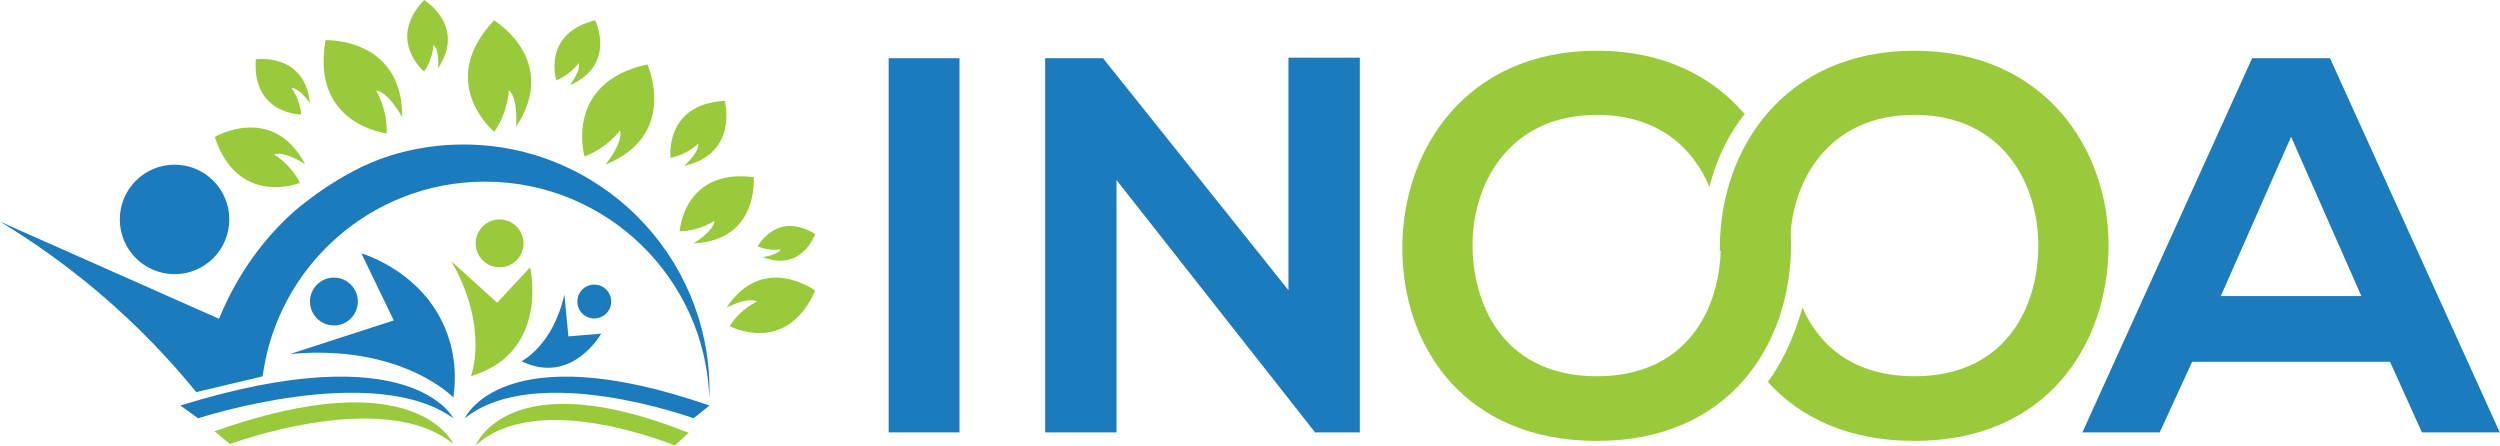
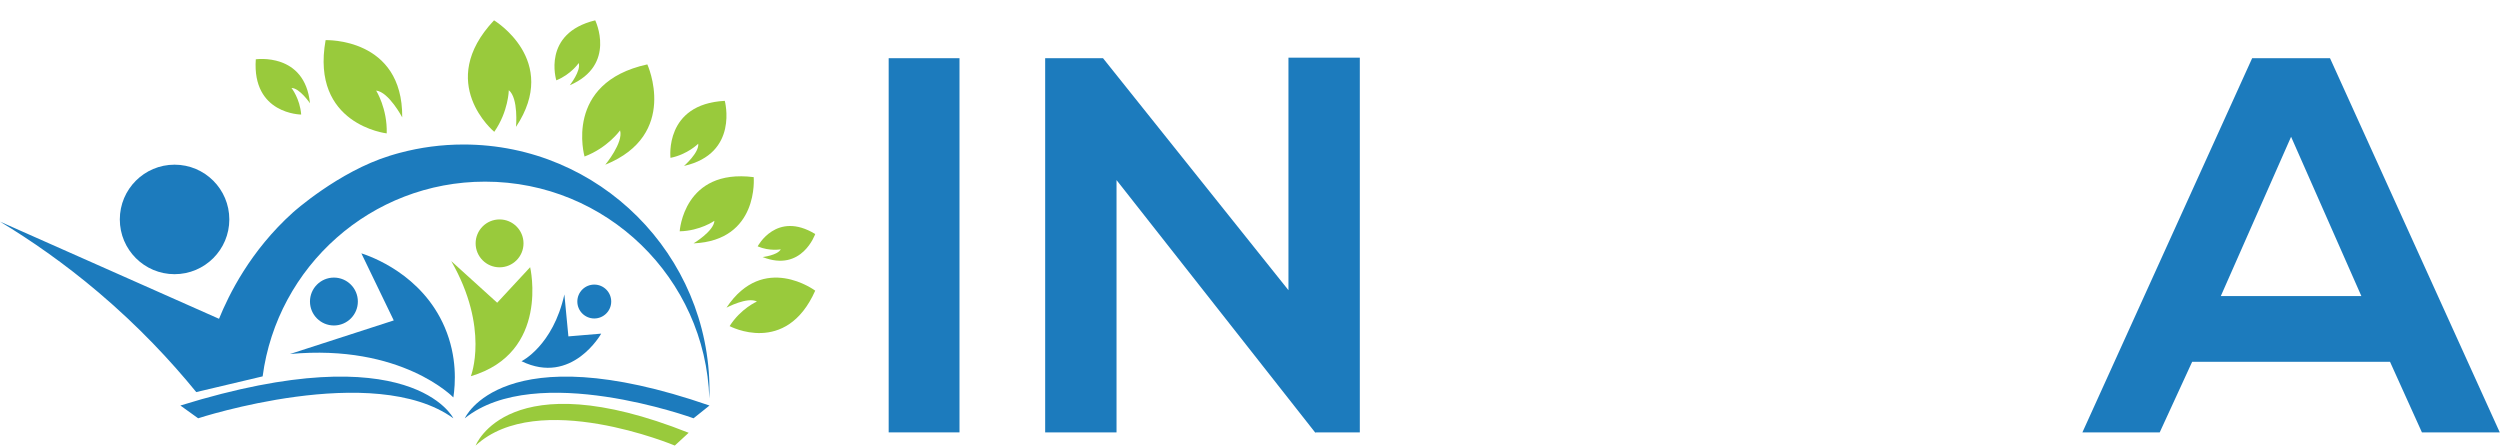
<svg xmlns="http://www.w3.org/2000/svg" width="100%" height="100%" viewBox="0 0 6760 1205" version="1.1" xml:space="preserve" style="fill-rule:evenodd;clip-rule:evenodd;stroke-linejoin:round;stroke-miterlimit:2;">
  <g>
    <path d="M535.819,1131.04c-0,0 474.934,-155.316 690.076,0c-0,0 -112.336,-228.783 -738.126,-34.514" style="fill:#1c7bbd;fill-rule:nonzero;" />
-     <path d="M621.96,1200.72c-0,0 415.648,-155.316 603.935,0c-0,0 -98.314,-228.783 -645.987,-34.516" style="fill:#99ca3c;fill-rule:nonzero;" />
    <path d="M1824.67,1204.77c-0,0 -370.656,-155.316 -538.562,0c-0,0 87.67,-228.783 576.063,-34.516" style="fill:#99ca3c;fill-rule:nonzero;" />
    <path d="M1875.38,1131.04c-0,0 -425.735,-155.316 -618.59,0c0,0 100.699,-228.783 661.658,-34.514" style="fill:#1c7bbd;fill-rule:nonzero;" />
    <path d="M620.083,593.34c-0,81.767 -66.286,148.054 -148.055,148.054c-81.767,0 -148.052,-66.287 -148.052,-148.054c-0,-81.769 66.285,-148.055 148.052,-148.055c81.769,0 148.055,66.286 148.055,148.055Z" style="fill:#1c7bbd;fill-rule:nonzero;" />
    <path d="M1253.25,390.753c-59.426,0 -117.014,7.835 -171.833,22.453l0.061,-0.052c0,-0 -2.955,0.763 -8.428,2.318c-1.823,0.511 -3.636,1.043 -5.452,1.57c-2.503,0.73 -5.319,1.565 -8.43,2.507c0,0 -2.967,0.898 -5.39,1.65c-138.886,43.031 -261.372,153.058 -261.372,153.058c-116.231,104.402 -174.181,223.911 -200.187,287.766c-197.405,-87.581 -394.811,-175.163 -592.216,-262.745c81.962,49.484 173.173,112.338 266.915,191.846c107.752,91.393 194.598,184.236 263.725,269.076l179.526,-42.512c39.292,-297.17 293.563,-526.517 601.469,-526.517c328.265,-0 595.603,260.668 606.423,586.3c0.228,-7.148 0.385,-14.314 0.385,-21.518c0,-367.381 -297.816,-665.2 -665.196,-665.2Z" style="fill:#1c7bbd;fill-rule:nonzero;" />
    <path d="M977.139,685.018c23.569,7.66 163.827,55.779 225.466,200.134c34.266,80.246 28.628,153.676 23.29,189.518c-0,-0 -139.787,-145.477 -441.835,-117.408c93.552,-30.277 187.104,-60.556 280.655,-90.836c-29.192,-60.469 -58.384,-120.938 -87.576,-181.408Z" style="fill:#1c7bbd;fill-rule:nonzero;" />
    <path d="M1433.51,722.521c-0,0 54.086,231.415 -160.341,294.719c-0,-0 51.274,-129.558 -53.034,-311.244l124.26,112.584l89.115,-96.059Z" style="fill:#99ca3c;fill-rule:nonzero;" />
    <path d="M1625.69,902.15c-0,0 -78.8,140.994 -215.481,74.602c-0,-0 85.076,-41.593 115.88,-180.606l10.858,113.443l88.743,-7.439Z" style="fill:#1c7bbd;fill-rule:nonzero;" />
    <path d="M967.638,815.339c-0,35.752 -28.984,64.736 -64.736,64.736c-35.754,0 -64.736,-28.984 -64.736,-64.736c-0,-35.754 28.982,-64.737 64.736,-64.737c35.752,-0 64.736,28.983 64.736,64.737Z" style="fill:#1c7bbd;fill-rule:nonzero;" />
    <path d="M1415.58,658.076c0,35.752 -28.982,64.736 -64.736,64.736c-35.752,-0 -64.735,-28.984 -64.735,-64.736c-0,-35.752 28.983,-64.736 64.735,-64.736c35.754,-0 64.736,28.984 64.736,64.736Z" style="fill:#99ca3c;fill-rule:nonzero;" />
    <path d="M1652.73,815.339c0,25.299 -20.508,45.809 -45.809,45.809c-25.3,-0 -45.808,-20.51 -45.808,-45.809c-0,-25.3 20.508,-45.81 45.808,-45.81c25.301,-0 45.809,20.51 45.809,45.81Z" style="fill:#1c7bbd;fill-rule:nonzero;" />
    <path d="M1580.62,423.238c0,0 -57.428,-199.423 169.753,-249.129c0,0 87.064,190.052 -113.648,271.29c-0,0 49.59,-59.863 39.926,-92.867c-0,0 -33.123,46.91 -96.031,70.706Z" style="fill:#99ca3c;fill-rule:nonzero;" />
    <path d="M1837.89,625.466c-0,0 10.312,-170.415 200.111,-146.489c0,0 15.267,171.303 -162.715,179.099c0,-0 54.921,-32.78 56.497,-61.026c0,-0 -38.587,27.264 -93.893,28.416Z" style="fill:#99ca3c;fill-rule:nonzero;" />
    <path d="M1972.89,881.784c-0,-0 152.438,81.835 231.467,-95.849c0,0 -139.78,-104.518 -239.941,45.972c0,-0 57.11,-30.25 82.303,-16.577c0,0 -43.786,19 -73.829,66.454Z" style="fill:#99ca3c;fill-rule:nonzero;" />
    <path d="M1813.01,426.829c-0,0 -17.175,-145.511 146.783,-154.143c0,-0 38.919,142.374 -110.228,176.003c0,-0 41.406,-36.032 38.447,-60.131c0,-0 -28.45,28.89 -75.002,38.271Z" style="fill:#99ca3c;fill-rule:nonzero;" />
    <path d="M814.411,309.754c0,0 -133.101,-0.602 -122.743,-149.395c-0,-0 132.677,-19.334 146.498,118.857c-0,-0 -27.907,-41.315 -49.963,-41.316c-0,-0 22.901,28.843 26.208,71.854Z" style="fill:#99ca3c;fill-rule:nonzero;" />
-     <path d="M1146.7,193.35c0,-0 -102.435,-84.987 0.055,-193.35c-0,-0 114.769,69.319 37.688,184.845c0,-0 4.678,-49.636 -12.359,-63.644c0,0 -0.625,36.827 -25.384,72.149Z" style="fill:#99ca3c;fill-rule:nonzero;" />
    <path d="M1504.29,217.204c-0,-0 -39.751,-127.026 105.187,-162.232c0,0 58.621,120.583 -68.889,175.62c0,-0 30.919,-39.114 24.238,-60.131c-0,-0 -20.551,30.563 -60.536,46.743Z" style="fill:#99ca3c;fill-rule:nonzero;" />
    <path d="M2048.75,666.178c-0,0 50.667,-97.14 155.607,-33.422c0,0 -35.925,104.354 -142.231,62.322c-0,0 40.757,-4.827 49.073,-20.96c0,0 -29.745,5.87 -62.449,-7.94Z" style="fill:#99ca3c;fill-rule:nonzero;" />
    <path d="M1336.47,356.436c-0,0 -160.023,-132.14 -0.615,-301.464c0,0 179.194,107.666 59.43,288.068c-0,-0 7.115,-77.41 -19.5,-99.188c-0,0 -0.84,57.42 -39.315,112.584Z" style="fill:#99ca3c;fill-rule:nonzero;" />
    <path d="M1045.67,360.687c-0,0 -206.222,-23.238 -165.231,-252.151c-0,0 208.907,-7.736 207.172,208.794c-0,-0 -36.337,-68.719 -70.526,-72.418c0,-0 30.668,48.55 28.585,115.775Z" style="fill:#99ca3c;fill-rule:nonzero;" />
-     <path d="M811.08,494.382c-0,-0 -166.963,67.626 -230.437,-123.997c0,-0 156.192,-92.372 244.492,73.558c-0,-0 -56.168,-37.393 -83.784,-26.064c-0,0 43.494,24.35 69.729,76.503Z" style="fill:#99ca3c;fill-rule:nonzero;" />
  </g>
  <g>
    <rect x="2402.98" y="157.375" width="191.507" height="1011.78" style="fill:#1c7bbd;fill-rule:nonzero;" />
    <path d="M3483.98,784.672l-501.426,-627.297l-156.421,-0l0,1011.78l192.97,0l-0,-682.235l537.971,683.659l-0,-1.424l119.875,0l0,-1013.23l-192.969,0l0,628.746Z" style="fill:#1c7bbd;fill-rule:nonzero;" />
    <path d="M6005.06,800.574l190.038,-430.726l190.037,430.726l-380.075,-0Zm295.286,-643.199l-210.496,-0l-459.029,1011.78l209.038,0l87.707,-190.801l535.064,-0l86.248,190.801l210.497,0l-459.029,-1011.78Z" style="fill:#1c7bbd;fill-rule:nonzero;" />
-     <path d="M5176.73,137.138c-353.776,0 -526.279,267.397 -526.279,533.348c-0,2.737 0.045,5.471 0.08,8.205l2.198,-0.528c-5.057,164.437 -96.408,339.236 -334.606,339.236c-241.209,0 -331.848,-177.8 -336.235,-344.023c-4.384,-170.554 95.026,-362.79 336.235,-362.79c162.353,-0 259.137,86.439 304.175,194.963c14.432,-58.696 42.21,-129.622 95.293,-197.141c-87.492,-102.39 -220.688,-171.27 -399.468,-171.27c-353.776,0 -526.276,267.397 -526.276,533.348c0,265.952 166.654,521.771 526.276,521.771c359.623,0 521.889,-261.599 524.814,-523.216c0.153,-13.894 -0.205,-27.799 -1.045,-41.668c13.147,-157.317 115.14,-316.787 334.838,-316.787c241.21,-0 337.691,190.791 334.77,361.349c-2.925,166.216 -93.56,345.464 -334.77,345.464c-163.277,0 -257.542,-81.486 -302.785,-185.678c-25.985,90.986 -60.384,155.667 -93.643,201.101c86.634,96.252 217.687,159.435 396.428,159.435c359.619,0 521.893,-261.599 524.807,-523.216c2.921,-264.506 -172.496,-531.903 -524.807,-531.903Z" style="fill:#99ca3c;fill-rule:nonzero;" />
  </g>
</svg>